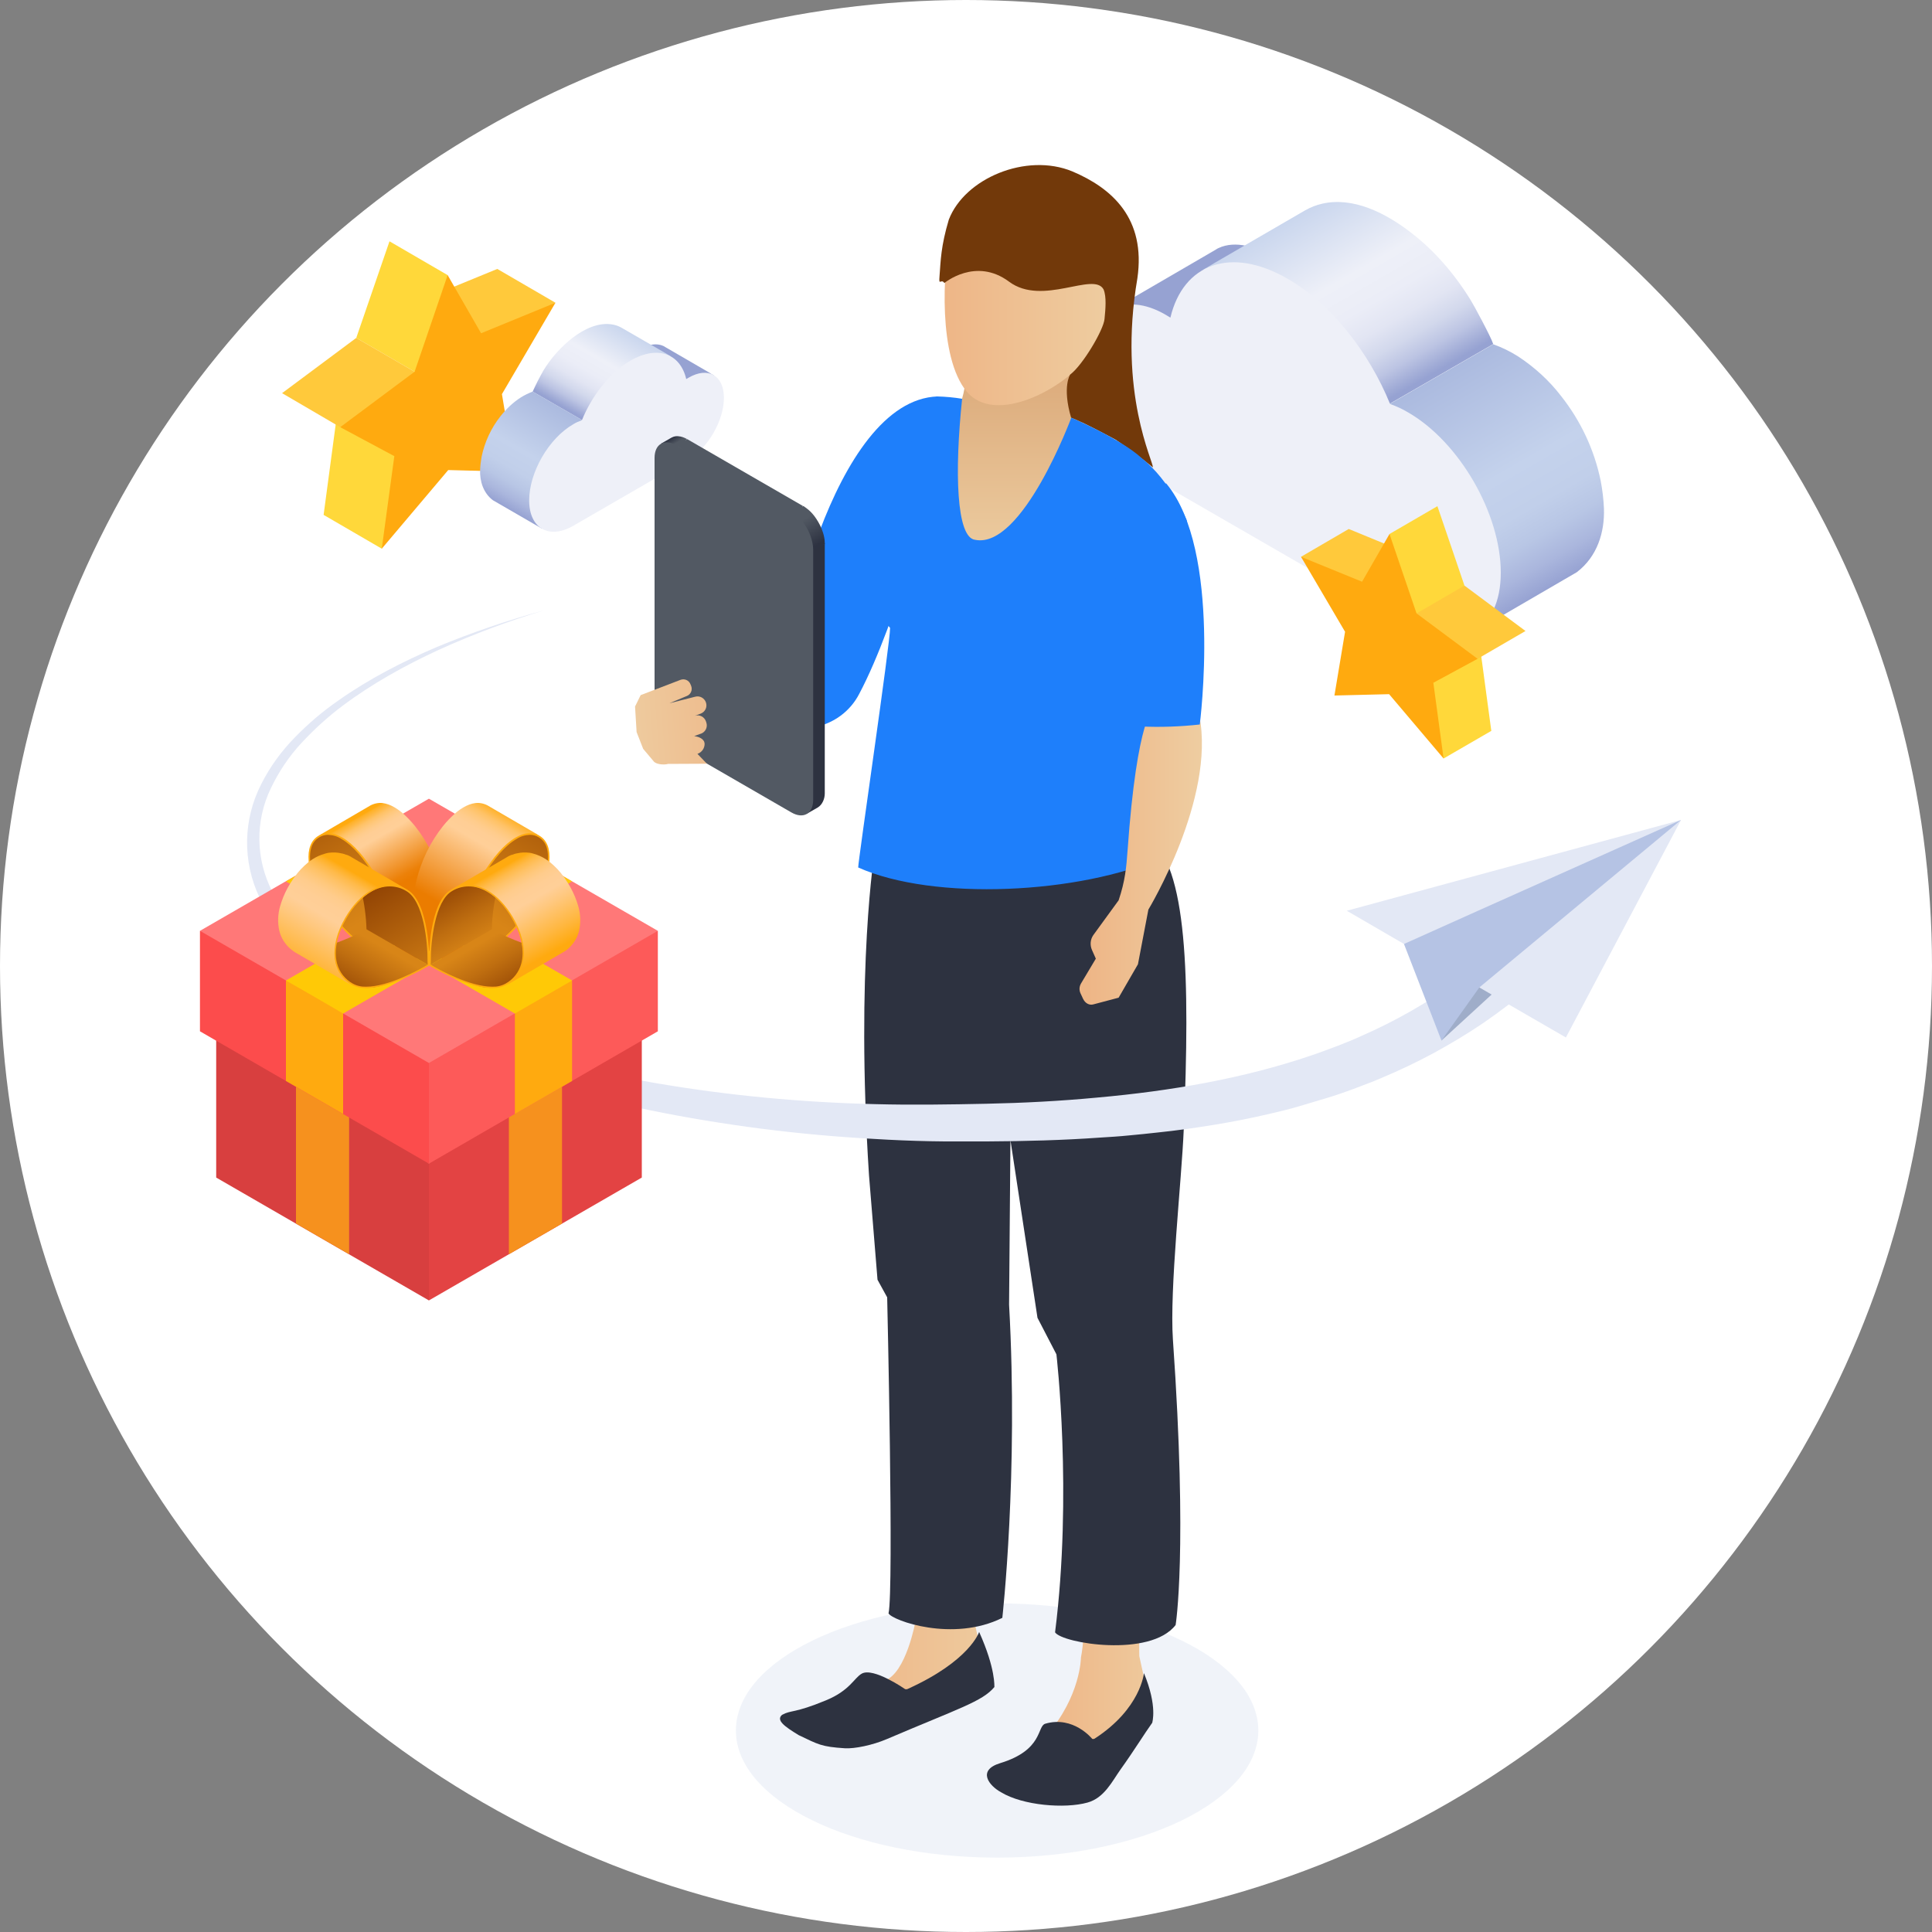
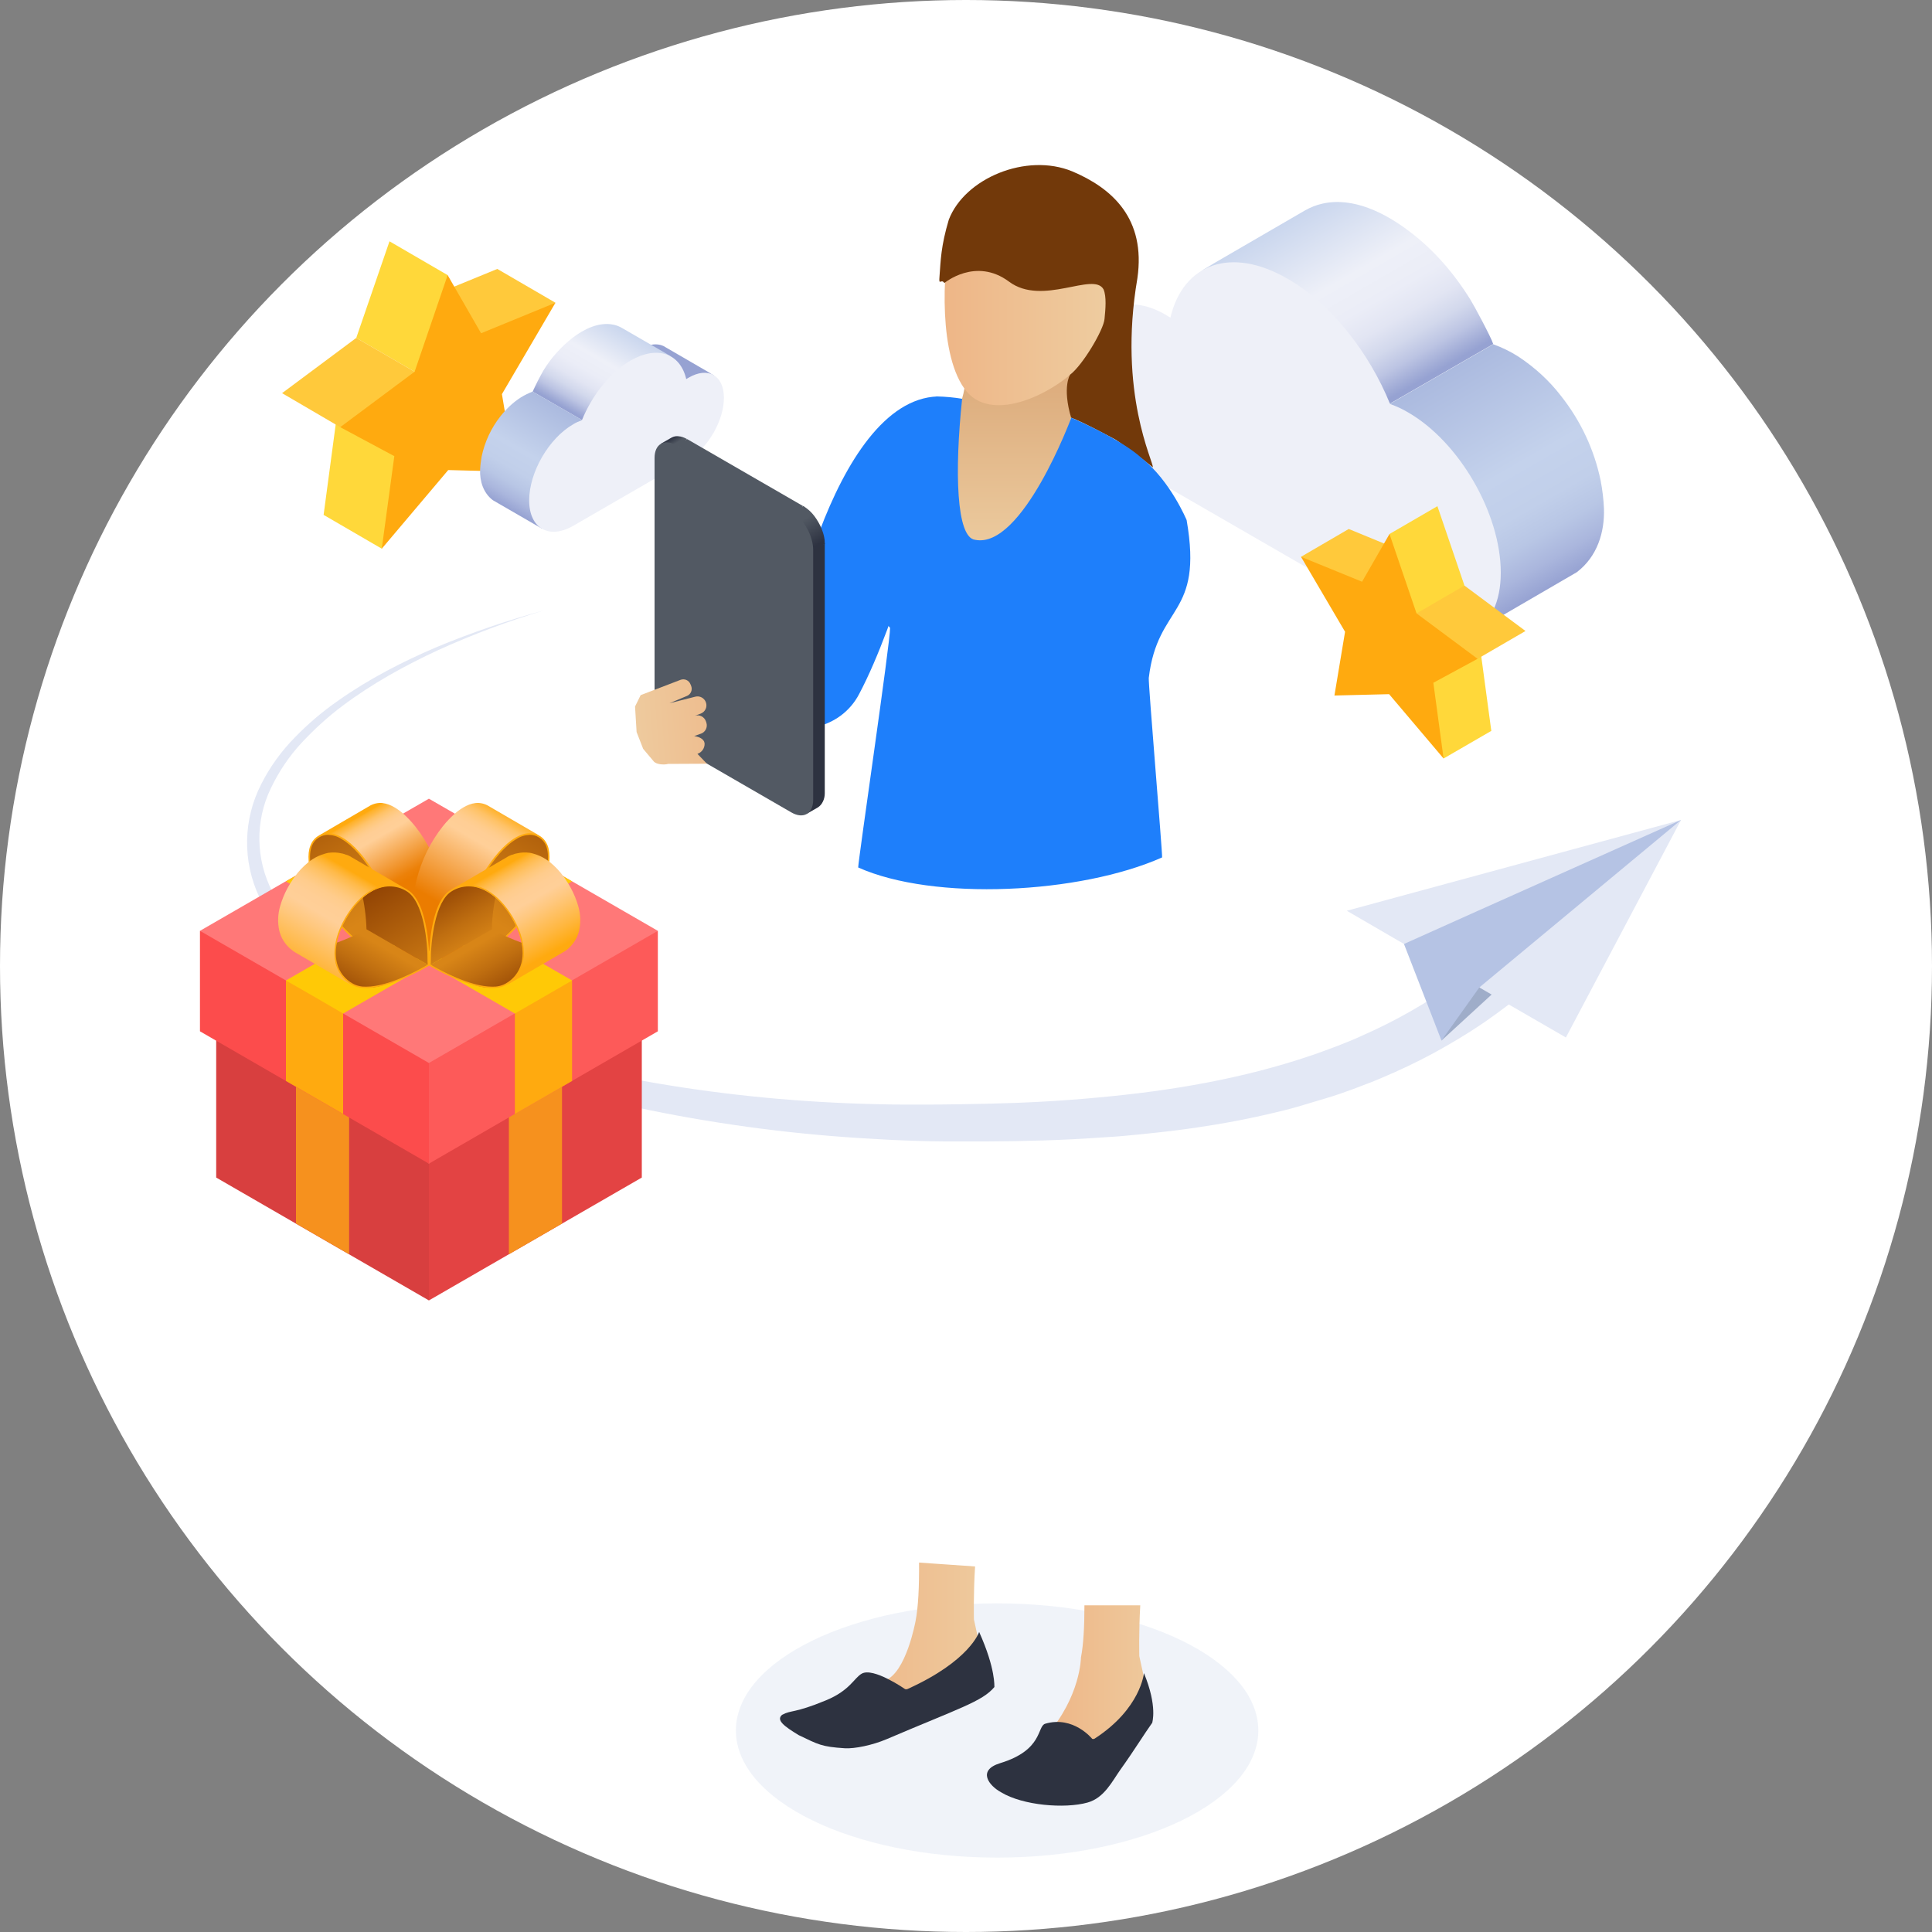
<svg xmlns="http://www.w3.org/2000/svg" id="Layer_1" x="0px" y="0px" viewBox="0 0 1000 1000" style="enable-background:new 0 0 1000 1000;" xml:space="preserve">
  <rect x="0" y="0" width="1000" height="1000" fill="#808080" stroke="none" />
  <style type="text/css">
	.st0{fill:#FFFFFF;}
	.st1{fill:#FFC93B;}
	.st2{fill:#FFD83A;}
	.st3{fill:#FFAA0F;}
	.st4{fill:#96A2D2;}
	.st5{fill:url(#SVGID_1_);}
	.st6{fill:url(#SVGID_2_);}
	.st7{fill:#EEF0F8;}
	.st8{fill:url(#SVGID_3_);}
	.st9{fill:url(#SVGID_4_);}
	.st10{opacity:0.5;fill:#E3E8F5;enable-background:new    ;}
	.st11{fill:#1E7FFB;}
	.st12{fill:url(#SVGID_5_);}
	.st13{fill:url(#SVGID_6_);}
	.st14{fill:#2D3240;}
	.st15{fill:url(#SVGID_7_);}
	.st16{fill:url(#SVGID_8_);}
	.st17{fill:#525963;}
	.st18{fill:url(#SVGID_9_);}
	.st19{fill:url(#SVGID_10_);}
	.st20{fill:url(#SVGID_11_);}
	.st21{fill:url(#SVGID_12_);}
	.st22{fill:#72390A;}
	.st23{fill:url(#SVGID_13_);}
	.st24{fill:#E3E8F5;}
	.st25{fill:#9FADC9;}
	.st26{fill:#B5C3E4;}
	.st27{fill:#D83F3F;}
	.st28{fill:#E34343;}
	.st29{fill:#F6911E;}
	.st30{fill:#FF7878;}
	.st31{fill:#FC4C4C;}
	.st32{fill:#FD5A59;}
	.st33{fill:#FFC906;}
	.st34{fill:url(#SVGID_14_);}
	.st35{fill:url(#SVGID_15_);}
	.st36{fill:url(#SVGID_16_);}
	.st37{fill:url(#SVGID_17_);}
	.st38{fill:url(#SVGID_18_);}
	.st39{fill:url(#SVGID_19_);}
	.st40{fill:url(#SVGID_20_);}
	.st41{fill:url(#SVGID_21_);}
	.st42{fill:url(#SVGID_22_);}
	.st43{fill:url(#SVGID_23_);}
</style>
  <title>website icons (1)</title>
  <circle class="st0" cx="500" cy="500" r="500" />
  <polygon class="st1" points="287.5,156.7 257.4,139.2 218.9,155 248.4,190.4 " />
  <polygon class="st2" points="229.2,221.1 173.9,218.6 167.5,266.5 197.6,284 " />
  <polygon class="st2" points="231.7,142.4 201.6,124.9 184.4,174.9 214.6,192.4 236,185.4 " />
  <polygon class="st3" points="231.7,142.4 214.6,192.4 176.1,192.8 176.1,221.1 204.1,236.1 197.6,284 232,243.3 266.5,244.2   259.8,204 287.5,156.7 249,172.5 " />
  <polygon class="st1" points="214.6,192.4 184.4,174.9 146,203.5 176.1,221.1 " />
  <path class="st4" d="M330.2,181.2c3.6-2.3,8.9-4.1,13.2-2.1c0.2,0.1,0.5,0.2,0.7,0.4l22.4,13c1,0.6,2.3,1.5,3.3,2  c-5-0.9-10.1,0.2-14.4,2.9C355.4,197.4,330.1,181.3,330.2,181.2z" />
  <linearGradient id="SVGID_1_" gradientUnits="userSpaceOnUse" x1="4560.802" y1="833.653" x2="4587.672" y2="787.113" gradientTransform="matrix(-1 0 0 -1 4886.65 1002)">
    <stop offset="0" style="stop-color:#C4D2EC" />
    <stop offset="0.42" style="stop-color:#EEF0F8" />
    <stop offset="0.58" style="stop-color:#EBEDF7" />
    <stop offset="0.7" style="stop-color:#E2E5F3" />
    <stop offset="0.8" style="stop-color:#D2D8EC" />
    <stop offset="0.89" style="stop-color:#BCC4E3" />
    <stop offset="0.97" style="stop-color:#A0ABD6" />
    <stop offset="1" style="stop-color:#96A2D2" />
  </linearGradient>
  <path class="st5" d="M301.9,217.8l-26.2-15.1c1.7-3.7,3.5-7.3,5.5-10.8c3.9-6.5,9.1-12.3,15.1-17c5.9-4.5,13.7-8.5,21.4-6.8  c1.5,0.3,2.9,0.9,4.3,1.7l22.5,13c1,0.6,2,1.2,2.9,1.8C343.6,182.5,309.7,208.5,301.9,217.8z" />
  <linearGradient id="SVGID_2_" gradientUnits="userSpaceOnUse" x1="4597.479" y1="791.514" x2="4626.986" y2="740.397" gradientTransform="matrix(-1 0 0 -1 4886.65 1002)">
    <stop offset="0" style="stop-color:#ABBADF" />
    <stop offset="0.49" style="stop-color:#C4D2EC" />
    <stop offset="0.67" style="stop-color:#C1CFEA" />
    <stop offset="0.79" style="stop-color:#B8C6E5" />
    <stop offset="0.9" style="stop-color:#AAB6DD" />
    <stop offset="1" style="stop-color:#96A2D2" />
  </linearGradient>
  <path class="st6" d="M248.5,243.2c0.1-2.3,0.4-4.6,0.8-6.9c1.6-7.6,4.9-14.7,9.7-20.8c3-3.8,6.5-7.2,10.6-9.8c1.9-1.2,4-2.2,6.1-3  l0,0l26.2,15.1c-0.6-0.4-17.7,45.6-21.4,55.8l-25.4-14.7C250.1,255.1,248.3,249,248.5,243.2z" />
  <path class="st7" d="M326.4,186.6c-10.7,6.2-20,18.1-25.2,30.9c-1.6,0.6-3.1,1.2-4.5,2.1c-12.7,7.3-22.8,24.9-22.8,39.4  c0,14.5,10.3,20.4,22.9,13.1l59.7-34.5c10.1-5.8,18.2-20.1,18.2-31.7s-8.2-16.3-18.3-10.4c-0.4,0.2-0.8,0.5-1.2,0.7  C352.1,183,340.4,178.6,326.4,186.6z" />
-   <path class="st4" d="M658.4,132.9c-7.6-4.9-18.8-8.7-27.7-4.5c-0.5,0.2-1,0.5-1.4,0.8l-47.1,27.4c-2.1,1.2-4.8,3.1-6.9,4.2  c10.5-1.8,21.3,0.4,30.2,6.2C605.5,166.9,658.7,133,658.4,132.9z" />
  <linearGradient id="SVGID_3_" gradientUnits="userSpaceOnUse" x1="294.702" y1="896.161" x2="351.172" y2="798.341" gradientTransform="matrix(1 0 0 -1 372.83 1002)">
    <stop offset="0" style="stop-color:#C4D2EC" />
    <stop offset="0.42" style="stop-color:#EEF0F8" />
    <stop offset="0.58" style="stop-color:#EBEDF7" />
    <stop offset="0.7" style="stop-color:#E2E5F3" />
    <stop offset="0.8" style="stop-color:#D2D8EC" />
    <stop offset="0.89" style="stop-color:#BCC4E3" />
    <stop offset="0.97" style="stop-color:#A0ABD6" />
    <stop offset="1" style="stop-color:#96A2D2" />
  </linearGradient>
  <path class="st8" d="M717.9,209.8c0,0,55-31.7,55-31.7c-1.2-3.8-10.3-20.6-11.7-22.8c-8.4-13.6-19-26-31.8-35.6  c-12.4-9.4-28.9-17.9-44.9-14.3c-3.2,0.7-6.2,1.9-9,3.5l-47.2,27.4c-2,1.2-4.1,2.5-6.2,3.7C630.3,135.5,701.5,190.3,717.9,209.8z" />
  <linearGradient id="SVGID_4_" gradientUnits="userSpaceOnUse" x1="371.798" y1="807.619" x2="433.818" y2="700.188" gradientTransform="matrix(1 0 0 -1 372.83 1002)">
    <stop offset="0" style="stop-color:#ABBADF" />
    <stop offset="0.49" style="stop-color:#C4D2EC" />
    <stop offset="0.67" style="stop-color:#C1CFEA" />
    <stop offset="0.79" style="stop-color:#B8C6E5" />
    <stop offset="0.9" style="stop-color:#AAB6DD" />
    <stop offset="1" style="stop-color:#96A2D2" />
  </linearGradient>
  <path class="st9" d="M830.2,263.2c-0.2-4.8-0.8-9.7-1.7-14.4c-3.3-16-10.3-30.9-20.4-43.7c-6.2-8.1-13.8-15-22.3-20.6  c-4.1-2.6-8.4-4.7-12.9-6.3l0,0l-55,31.7c1.3-0.8,37.1,95.9,44.9,117.3l53.3-31C826.8,288.1,830.6,275.4,830.2,263.2z" />
  <path class="st7" d="M666.5,144.3c22.5,13,42.1,38,53,64.8c3.3,1.2,6.4,2.6,9.4,4.4c26.5,15.3,47.9,52.4,47.9,82.9  s-21.7,42.8-48.2,27.5l-125.6-72.5c-21.2-12.2-38.3-42.3-38.2-66.6s17.3-34.2,38.5-21.9c0.8,0.5,1.7,1,2.5,1.5  C612.4,136.5,637.1,127.3,666.5,144.3z" />
  <polygon class="st1" points="673.4,288.2 698.1,273.8 729.7,286.8 705.4,318.6 " />
  <polygon class="st2" points="726.7,343.1 766.6,339 771.9,378.3 747.2,392.6 " />
  <polygon class="st2" points="719.2,276.4 744,262 758,303.1 719.1,343.1 " />
  <polygon class="st3" points="719.2,276.4 733.2,317.5 761.4,322 764.8,341 741.9,353.4 747.2,392.6 719,359.3 690.7,360 696.2,327   673.4,288.2 705,301.1 " />
  <polygon class="st1" points="733.2,317.5 758,303.1 789.6,326.6 764.8,341 " />
  <ellipse class="st10" cx="516.1" cy="895.7" rx="135.2" ry="65.8" />
  <path class="st11" d="M482.7,250.3c0,0-18,71.2-38,108.9c-4.7,9.1-13.4,15.4-23.4,17.2c-1.7,0.3-3.5,0.4-5.2,0.4  c-2.8-0.1-9.6-7.1-10.5-15.8c-2.5-23.2,25.4-154,79.7-155.8L482.7,250.3z" />
  <linearGradient id="SVGID_5_" gradientUnits="userSpaceOnUse" x1="440.37" y1="150.46" x2="525.96" y2="150.46" gradientTransform="matrix(1 0 0 -1 0 1002)">
    <stop offset="0" style="stop-color:#EEB687" />
    <stop offset="1" style="stop-color:#EECFA3" />
  </linearGradient>
  <path class="st12" d="M504.7,810.8c-4.5-0.3-23.9-1.7-29-2c0.1,12.4-0.4,23-1.8,30.2c0,0-4.9,27.3-16.1,30.9l-33,13.3v4.9l43.5,6.3  l42.1-27.4l-6.3-28.8C504.1,838.2,503.8,824.6,504.7,810.8z" />
  <linearGradient id="SVGID_6_" gradientUnits="userSpaceOnUse" x1="541.87" y1="123.92" x2="612.9" y2="123.92" gradientTransform="matrix(1 0 0 -1 0 1002)">
    <stop offset="0" style="stop-color:#EEB687" />
    <stop offset="1" style="stop-color:#EECFA3" />
  </linearGradient>
  <path class="st13" d="M590.2,830.9h-28.9c0,11-0.5,20.4-1.8,27c0,0-0.1,20.2-18,40.6L525,917.5v4.9l37.9,2.9L596,886l-6.3-28.8  C589.7,857.2,589.4,844.3,590.2,830.9z" />
-   <path class="st14" d="M459.2,671.5c0,0,3.5,151.5,0.7,163.6c2.1,3.7,33.3,15,58.9,2.3c0,0,8.4-74.3,3.5-162.1l0.7-85.2l14,92  l9.8,18.9c0,0,8.4,72.1-0.7,143.9c3.7,5.7,49.3,13.2,62.4-3.8c0,0,6.3-38-1.4-147.7c-1.8-26,4.5-82.4,5.6-108.7  c3.3-80,1.8-136.2-18.2-151.2l-141.7,6.8c0,0-10,60.5-3,168.1l4.4,54L459.2,671.5z" />
  <linearGradient id="SVGID_7_" gradientUnits="userSpaceOnUse" x1="519.652" y1="829.514" x2="572.642" y2="760.324" gradientTransform="matrix(1 0 0 -1 0 1002)">
    <stop offset="0" style="stop-color:#D9A575" />
    <stop offset="1" style="stop-color:#EECFA3" />
  </linearGradient>
-   <path class="st15" d="M560.4,218.3c4.4-3.5,6.7-8.9,5.2-14.3c-1.7-6-3.9-16-5.3-41.6c-0.5-8.2-9.5-3.8-15.7-2.4  c-14.2,3.3-36.8,14.2-36.8,14.2l0.7,14.2c-0.9,14.2-3.5,13.3-7.3,18.8c-2.4,3.5,3.4,12.2,8.2,15.3c8.9,5.6,18.9,6.4,28.8,4.7  C545.5,226.1,555.7,222,560.4,218.3z" />
  <path class="st14" d="M592.1,866c0,0-1.6,18.4-25.5,33.9c-0.4,0.2-0.9,0.3-1.3,0.1c0,0-9.7-12.1-24.3-7.8c-4.3,1.3-1,13.6-23.3,20.4  c-12.1,3.7-5.8,11.7,0.5,15.1c11.2,6.8,32.9,8.6,44.7,5.3c8.7-2.4,12.8-11.1,17-17c7.3-10.2,12.6-18.9,16.5-24.3  C596.3,891.7,599.3,883.4,592.1,866z" />
  <path class="st14" d="M506.8,844.7c0,0-4.7,14.9-37,29.5c-0.4,0.2-0.9,0.2-1.3,0.1c0,0-16.5-11.5-22.5-8c-3.9,2.2-6.1,8.7-18.5,13.8  c-16.4,6.8-18,4.9-22.7,7.5c-3.3,2.8,1.4,6.1,8.6,10.5c10.3,4.9,11.7,6,23.9,6.8c5.1,0.3,14.3-1.6,21.6-4.7  c37.2-15.9,49.6-19.5,55.8-27C514.6,873.1,515.5,864,506.8,844.7z" />
  <linearGradient id="SVGID_8_" gradientUnits="userSpaceOnUse" x1="347.633" y1="775.486" x2="349.956" y2="771.465" gradientTransform="matrix(1 0 0 -1 0 1002)">
    <stop offset="0" style="stop-color:#2D3241" />
    <stop offset="0.78" style="stop-color:#525963" />
  </linearGradient>
  <path class="st16" d="M355.3,227.1c-1.3-0.7-2.7-1.2-4.2-1.3c-0.9-0.1-1.7,0-2.6,0.3c-0.3,0.1-0.6,0.3-0.9,0.4l-5.6,3.2  c0.5-0.3,7.7,2.2,8.5,2.6l5.1-5.1L355.3,227.1z" />
  <path class="st14" d="M413.8,287.7c0,0,4.5,133.1,3.8,133.5l5.6-3.2c2.5-1.5,3.7-4.6,3.7-7.3V281.4L413.8,287.7z" />
  <polygon class="st17" points="355.7,227.3 350.1,230.6 408.6,270.2 415.6,261.9 " />
  <linearGradient id="SVGID_9_" gradientUnits="userSpaceOnUse" x1="414.674" y1="737.277" x2="424.254" y2="720.677" gradientTransform="matrix(1 0 0 -1 0 1002)">
    <stop offset="0.22" style="stop-color:#525963" />
    <stop offset="1" style="stop-color:#2D3241" />
  </linearGradient>
  <path class="st18" d="M426.9,280.9c0-0.9-0.1-1.9-0.3-2.8c-0.3-1.6-0.8-3.1-1.4-4.6c-1-2.3-2.2-4.4-3.7-6.4c-1-1.3-2.2-2.6-3.5-3.6  c-0.7-0.6-1.5-1.1-2.2-1.6l-5.6,3.3c0.8,0.4,10.6,18.9,10.6,19.8l6.2-3.5C426.9,281.2,426.9,281.1,426.9,280.9z" />
  <path class="st17" d="M410,265.1l-59.9-34.6c-6.2-3.6-11.3-0.7-11.3,6.5v129.3c0,7.2,4.7,16,10.9,19.6l59.9,34.6  c6.2,3.6,11.3,0.7,11.3-6.5V284.7C420.9,277.5,416.2,268.8,410,265.1z" />
  <linearGradient id="SVGID_10_" gradientUnits="userSpaceOnUse" x1="387.39" y1="630.673" x2="315.63" y2="625.153" gradientTransform="matrix(1 0 0 -1 0 1002)">
    <stop offset="0" style="stop-color:#EEB687" />
    <stop offset="1" style="stop-color:#EECFA3" />
  </linearGradient>
  <path class="st19" d="M331.6,359.8l20.6-7.9c2.1-0.8,4.4,0.2,5.2,2.3c0,0.1,0,0.1,0.1,0.2l0.3,0.8c0.7,2-0.3,4.2-2.2,5l-9.1,3.8  l13.4-3.4c2.3-0.6,4.7,0.7,5.5,3l0,0c0.8,2.4-0.4,4.9-2.8,5.8l-3,1.1c2.4-0.8,5,0.5,5.8,2.9l0.2,0.6c0.8,2.4-0.5,5-2.9,5.8  c0,0-0.1,0-0.1,0l-3.3,1.2c0,0,3.5,0.3,4.9,2.4c0.3,0.4,0.4,0.9,0.5,1.4c0.1,2.4-1.4,4.6-3.7,5.4l4.9,5.1l-20.1,0.1  c-2.1,0.6-6.4,0.3-7.6-1.5l-5.3-6.3l-3.4-8.7l-0.8-13.2L331.6,359.8z" />
  <linearGradient id="SVGID_11_" gradientUnits="userSpaceOnUse" x1="520.453" y1="706.372" x2="520.453" y2="825.742" gradientTransform="matrix(1 0 0 -1 0 1002)">
    <stop offset="0" style="stop-color:#EECFA3" />
    <stop offset="1" style="stop-color:#D9A575" />
  </linearGradient>
  <path class="st20" d="M500.3,182.2l46.7-3c0,0,8.2-6.7,8.3,0c-2.8,15.9-0.9,37-0.9,37c-1.3,9.1-27.8,75.3-46.5,79.4  c-2.4,0.5-12.1-26-14-26.8c-13-5.5-8.9-40.2-1-51.4C502.1,204.6,500.3,182.2,500.3,182.2z" />
  <linearGradient id="SVGID_12_" gradientUnits="userSpaceOnUse" x1="488.903" y1="847.949" x2="583.884" y2="847.949" gradientTransform="matrix(1 0 0 -1 0 1002)">
    <stop offset="0" style="stop-color:#EEB687" />
    <stop offset="1" style="stop-color:#EECFA3" />
  </linearGradient>
  <path class="st21" d="M541.8,101.2c29.2,7.6,45.1,27.3,41.7,41.2c-0.9,3.1-3.8,18.1-3.9,21.3c-0.6,8.8-10.8,12.6-16.3,20.5  c-12.3,17.1-48.3,36.2-63,18.4s-12.3-62.2-8.4-81.4S512.6,93.6,541.8,101.2z" />
  <path class="st22" d="M491.1,113.7c8.2-21.4,40.1-34.8,63.9-25c20.6,8.7,38.2,24.4,33.7,55.4c-10.2,59.5,8.6,95.3,8,97.8  c-10-8.2-19.4-14.4-19.4-14.4s-17.4-9.4-22.9-11.3c-4.7-16.1-0.5-22.3-0.5-22.3c6.5-4.9,17.3-23.1,17.8-28.8  c0.5-5.1,1.1-11.5-0.5-15.3c-5.1-9.4-31.6,8.9-48.9-4s-33.5,0.7-33.5,0.7c-1.7-2.6-3,2-2.5-3.6C486.9,134.9,487,127.4,491.1,113.7z" />
  <path class="st11" d="M485.1,205.2c4.3,0.1,8.6,0.5,12.9,1.2c-4,37.7-3,71.9,6.7,73c24.5,5,49.8-63.2,49.8-63.2s25.6,10.9,36.4,20.9  c14.9,11.8,23.3,32.1,23.3,32.1c8.7,50.2-15,43.1-19.6,81.7c-0.3,2.9,7.1,90.2,6.9,92.9c-42.5,18.9-118.3,22.7-157.3,5.2  c0-3.8,16.7-117.2,16.5-124c-19.3-21.9-8.6-54.9-2.7-65.6C465.2,246.5,480.6,205.2,485.1,205.2z" />
  <linearGradient id="SVGID_13_" gradientUnits="userSpaceOnUse" x1="563.71" y1="560.076" x2="626.63" y2="560.076" gradientTransform="matrix(1 0 0 -1 0 1002)">
    <stop offset="0" style="stop-color:#EEB687" />
    <stop offset="1" style="stop-color:#EECFA3" />
  </linearGradient>
-   <path class="st23" d="M597.4,366.3c0,0-8.8,3.4-13.8,74.3c-0.6,8.2-1.2,15.3-4.6,25.4l-13.1,18c-1.6,2.3-1.8,5.2-0.7,7.7l2,4.5  l-7.7,12.9c-0.9,1.6-1,3.4-0.2,5.1l1.3,2.8c1.1,2.3,3.2,3.4,5.2,2.9l13.2-3.5l10-17.3l5.4-28.3c0,0,34.8-57.5,26.4-100.2  C620.8,370.6,611.2,359.1,597.4,366.3z" />
-   <path class="st11" d="M576.7,259.6c0,0-2.5,82.7,13.7,116.4c10.2,0.5,20.5,0.1,30.6-1c0,0,11.7-90.1-17.4-124.8L576.7,259.6z" />
  <path class="st24" d="M792.1,511c-7.8,6.5-15.8,12.6-24.2,18.4c-8.4,5.7-17.1,10.9-25.9,15.7c-8.9,4.8-18,9.1-27.3,13  c-2.3,0.9-4.6,2-7,2.8l-7,2.7c-4.7,1.7-9.4,3.4-14.2,4.8s-9.6,2.9-14.4,4.3s-9.6,2.6-14.5,3.7c-9.7,2.3-19.4,4.2-29.2,5.8  c-9.8,1.6-19.6,3-29.4,4c-4.9,0.6-9.8,1-14.7,1.5s-9.8,0.8-14.7,1.1c-19.6,1.4-39.2,1.9-58.7,2c-4.9,0-9.8,0-14.6,0l-7.3,0l-7.3-0.1  c-9.8-0.2-19.6-0.6-29.3-1.2c-39.1-2.1-78-7.1-116.3-14.9c-19.2-4-38.2-8.8-56.9-14.5c-18.8-5.7-37.1-12.7-55-20.8  c-17.8-8.2-35.2-17.8-51-29.8c-8-6-15.4-12.7-22.1-20c-6.8-7.4-12.5-15.9-16.8-25c-8.9-18.7-8.5-40.4,1-58.8  c4.5-8.9,10.4-17,17.4-24.1c6.8-7,14.3-13.4,22.4-19c16-11.3,33.4-20.2,51.2-27.8c17.9-7.4,36.3-13.7,55-18.8  c-18.5,5.6-36.7,12.4-54.3,20.4c-17.5,8.1-34.5,17.5-49.8,29c-7.6,5.7-14.7,12.2-21.2,19.2c-6.4,6.9-11.7,14.8-15.8,23.4  c-8.2,16.9-7.9,36.7,0.7,53.4c4.2,8.3,9.7,15.9,16.2,22.6c6.6,6.8,13.7,12.9,21.4,18.3c15.4,11,32.4,19.7,50,27.2  c17.6,7.4,35.7,13.5,54.2,18.5c18.5,5.1,37.2,9.2,56,12.5c37.8,6.5,76,10.1,114.3,11c19.1,0.5,38.3,0.2,57.5-0.2s38.4-1.4,57.4-3.2  c38-3.4,75.6-9.8,111.1-21.9c4.5-1.5,8.8-3.2,13.2-4.8l6.5-2.6c2.2-0.9,4.3-1.8,6.4-2.8c8.5-3.7,16.8-7.9,24.9-12.5  c8-4.6,15.9-9.5,23.4-14.9s14.7-11.1,21.7-17.2L792.1,511z" />
  <polygon class="st24" points="726.7,488.6 697.1,471.4 870.1,424.4 775.1,491.3 " />
  <g>
    <polygon class="st25" points="759.4,500 772.8,514.1 746.1,538.6  " />
    <polygon class="st26" points="726.7,488.6 746.1,538.6 765.7,511.1 806.3,500 870.1,424.4 764.8,471.5  " />
  </g>
  <polygon class="st24" points="765.7,511.1 810.5,537 870.1,424.4 " />
  <polygon class="st27" points="111.9,482.2 111.9,609.5 222,673.1 222,545.9 " />
  <polygon class="st28" points="222,545.9 222,673.1 332.2,609.5 332.2,482.2 " />
  <polygon class="st29" points="153.2,633.3 180.7,649.2 180.7,522 153.2,506.1 " />
  <polygon class="st29" points="263.4,649.2 290.9,633.3 290.9,506.1 263.4,522 " />
  <polygon class="st30" points="222,413.4 103.5,481.8 222,602.3 340.5,481.8 " />
  <polygon class="st31" points="103.5,481.8 103.5,533.8 222,602.3 222,550.2 " />
  <polygon class="st32" points="222,550.2 222,602.3 340.5,533.8 340.5,481.8 " />
  <polygon class="st3" points="148,559.5 177.6,576.6 177.6,524.6 172,511.5 148,507.5 " />
  <polygon class="st3" points="266.5,576.6 296.1,559.5 296.1,507.5 268.2,513.6 266.5,524.6 " />
  <polygon class="st33" points="148,507.5 163,516.1 177.6,524.6 296.1,456.2 266.5,439.1 " />
  <polygon class="st33" points="296.1,507.5 266.5,524.6 148,456.2 177.6,439.1 " />
  <g>
    <linearGradient id="SVGID_14_" gradientUnits="userSpaceOnUse" x1="140.977" y1="615.204" x2="191.768" y2="527.244" gradientTransform="matrix(1 0 0 -1 0 1002)">
      <stop offset="0" style="stop-color:#843700" />
      <stop offset="0.66" style="stop-color:#BF6E10" />
      <stop offset="1" style="stop-color:#D88517" />
    </linearGradient>
    <path class="st34" d="M204.7,501.3l14.1-14L179,427.7l-13.1,4.8c0,0-6.4,2.4-5.7,12.1c0.4,3.6,1.1,7.2,2.2,10.7   c2.8,9.2,8.6,18.1,15.4,25C192.4,495.5,204.7,501.3,204.7,501.3z" />
    <linearGradient id="SVGID_15_" gradientUnits="userSpaceOnUse" x1="206.529" y1="543.929" x2="185.979" y2="579.529" gradientTransform="matrix(1 0 0 -1 0 1002)">
      <stop offset="0" style="stop-color:#EB7C00" />
      <stop offset="8.000000e-02" style="stop-color:#EC8109" />
      <stop offset="0.65" style="stop-color:#FFCF98" />
      <stop offset="0.74" style="stop-color:#FFCE95" />
      <stop offset="0.79" style="stop-color:#FFCC8C" />
      <stop offset="0.84" style="stop-color:#FFC87C" />
      <stop offset="0.89" style="stop-color:#FFC266" />
      <stop offset="0.93" style="stop-color:#FFBA4A" />
      <stop offset="0.98" style="stop-color:#FFB128" />
      <stop offset="1" style="stop-color:#FFAA0F" />
    </linearGradient>
    <path class="st35" d="M232,483.7c0-9.5-1.2-19-3.5-28.2c-2.5-10.1-7.1-19.6-13.6-27.8c-2-2.5-4.2-4.8-6.6-6.9   c-3.2-2.7-7.6-5.4-12-5.2c-1.5,0.1-3,0.5-4.4,1.2L165,432.5c0,0,7.5-3.3,15.7,3.9c1.1,0.9,7.9,7.9,9.6,10.6c5.6,8.5,6,9.6,9.5,18.9   c4,10.9,5.4,36.1,5.4,36.1l26.9-15.7C232,485.4,232,484.6,232,483.7z" />
    <path class="st3" d="M194.7,453.4c-5.6-9.7-11.8-16.6-17.5-19.9c-4.5-2.6-8.7-3-12.2-1c-8.1,4.6-6.9,18.8,3.1,36   c10.1,17.5,31.9,30.5,35.1,32.3l0.4,0.2l1.6,0.9v-1.8C205.1,499.1,205.4,471.9,194.7,453.4z M204.3,500.2v0.4l-0.7-0.4   c-2.5-1.4-24.7-14.6-34.8-32c-6.8-11.7-9.6-22.3-7.8-29c0.6-2.5,2.1-4.6,4.4-5.9c1.3-0.8,2.9-1.2,4.4-1.2c2.5,0.1,4.9,0.8,7,2.2   c5.7,3.3,11.8,10.2,17.2,19.6C204.6,472.2,204.3,499.1,204.3,500.2L204.3,500.2z" />
  </g>
  <g>
    <linearGradient id="SVGID_16_" gradientUnits="userSpaceOnUse" x1="-4845.858" y1="614.667" x2="-4795.068" y2="526.707" gradientTransform="matrix(-1 0 0 -1 -4543.06 1002)">
      <stop offset="0" style="stop-color:#843700" />
      <stop offset="0.66" style="stop-color:#BF6E10" />
      <stop offset="1" style="stop-color:#D88517" />
    </linearGradient>
    <path class="st36" d="M239.4,501.3l-14.1-14l39.8-59.6l13.1,4.8c0,0,6.4,2.4,5.7,12.1c-0.4,3.6-1.1,7.2-2.2,10.7   c-2.8,9.2-8.6,18.1-15.4,25C251.6,495.5,239.4,501.3,239.4,501.3z" />
    <linearGradient id="SVGID_17_" gradientUnits="userSpaceOnUse" x1="231.047" y1="532.662" x2="259.857" y2="582.572" gradientTransform="matrix(1 0 0 -1 0 1002)">
      <stop offset="0" style="stop-color:#EB7C00" />
      <stop offset="0.65" style="stop-color:#FFCF98" />
      <stop offset="0.74" style="stop-color:#FFCE95" />
      <stop offset="0.79" style="stop-color:#FFCC8C" />
      <stop offset="0.84" style="stop-color:#FFC87C" />
      <stop offset="0.89" style="stop-color:#FFC266" />
      <stop offset="0.93" style="stop-color:#FFBA4A" />
      <stop offset="0.98" style="stop-color:#FFB128" />
      <stop offset="1" style="stop-color:#FFAA0F" />
    </linearGradient>
    <path class="st37" d="M212.1,483.7c0-9.5,1.2-19,3.5-28.2c2.5-10.1,7.1-19.6,13.6-27.8c2-2.5,4.2-4.8,6.6-6.9   c3.2-2.7,7.6-5.4,12-5.2c1.5,0.1,3,0.5,4.4,1.2l27,15.7c0,0-7.5-3.3-15.7,3.9c-1.1,0.9-7.9,7.9-9.6,10.6c-5.6,8.5-6,9.6-9.5,18.9   c-4,10.9-5.3,36.1-5.3,36.1l-26.9-15.7C212,485.4,212,484.6,212.1,483.7z" />
    <path class="st3" d="M249.4,453.4c5.6-9.7,11.8-16.6,17.5-19.9c4.5-2.6,8.7-3,12.2-1c8.1,4.6,6.9,18.8-3.1,36   c-10.1,17.5-31.9,30.5-35.1,32.3l-0.4,0.2L239,502v-1.8C239,499.1,238.7,471.9,249.4,453.4z M239.8,500.2v0.4l0.7-0.4   c2.5-1.4,24.7-14.6,34.8-32c6.8-11.7,9.6-22.3,7.8-29c-0.6-2.5-2.1-4.6-4.4-5.9c-1.3-0.8-2.9-1.2-4.4-1.2c-2.5,0.1-4.9,0.8-7,2.2   c-5.7,3.3-11.8,10.2-17.2,19.6C239.5,472.2,239.8,499.1,239.8,500.2L239.8,500.2z" />
  </g>
  <g>
    <linearGradient id="SVGID_18_" gradientUnits="userSpaceOnUse" x1="177.873" y1="479.328" x2="197.043" y2="512.528" gradientTransform="matrix(1 0 0 -1 0 1002)">
      <stop offset="0" style="stop-color:#843700" />
      <stop offset="0.66" style="stop-color:#BF6E10" />
      <stop offset="1" style="stop-color:#D88517" />
    </linearGradient>
    <path class="st38" d="M221.7,499.5l-32-18.5l-1.1,0.6c-3.5,1.9-7.1,3.5-10.8,5c-3.6,1.5-7.3,2.6-11.1,3.3   c-3.5,0.5,13.9,18.6,13.9,18.6c2.9,1.7,7.8,4.6,19,1.1C202.7,508.6,217.6,502.8,221.7,499.5z" />
    <linearGradient id="SVGID_19_" gradientUnits="userSpaceOnUse" x1="188.057" y1="553.433" x2="227.647" y2="484.873" gradientTransform="matrix(1 0 0 -1 0 1002)">
      <stop offset="0" style="stop-color:#843700" />
      <stop offset="0.66" style="stop-color:#BF6E10" />
      <stop offset="1" style="stop-color:#D88517" />
    </linearGradient>
    <path class="st39" d="M211.4,461.2l-4.4-2.1c0,0-21.4-3.7-19.9,2.2c1.5,6.5,2.4,13.1,2.6,19.7l32,18.5   C221.8,493.3,222.5,471.8,211.4,461.2z" />
    <linearGradient id="SVGID_20_" gradientUnits="userSpaceOnUse" x1="153.721" y1="496.618" x2="184.351" y2="549.678" gradientTransform="matrix(1 0 0 -1 0 1002)">
      <stop offset="0" style="stop-color:#FFAA0F" />
      <stop offset="0.18" style="stop-color:#FFB740" />
      <stop offset="0.44" style="stop-color:#FFC87F" />
      <stop offset="0.56" style="stop-color:#FFCF98" />
      <stop offset="0.66" style="stop-color:#FFCE95" />
      <stop offset="0.74" style="stop-color:#FFCC8C" />
      <stop offset="0.8" style="stop-color:#FFC87C" />
      <stop offset="0.86" style="stop-color:#FFC266" />
      <stop offset="0.92" style="stop-color:#FFBA4A" />
      <stop offset="0.97" style="stop-color:#FFB128" />
      <stop offset="1" style="stop-color:#FFAA0F" />
    </linearGradient>
    <path class="st40" d="M179,475.5c5.3-9.4,12.2-14.7,19-16.5c6-1.6,12.8,1.5,12.8,1.5l-29-16.9l-0.1-0.1c-0.7-0.4-1.4-0.7-2.1-1   h-0.1l-0.4-0.1c-0.8-0.3-1.6-0.6-2.4-0.7c-2.1-0.5-4.3-0.6-6.5-0.3h-0.1c-1.2,0.2-2.4,0.6-3.6,1c-2.3,0.8-4.4,2-6.4,3.5l-0.5,0.4   c-2.7,2.2-5.2,4.8-7.2,7.7l-0.3,0.4c-1.2,1.8-2.4,3.6-3.4,5.5c-1.5,2.8-2.7,5.7-3.6,8.8c0,0.1,0,0.2-0.1,0.3   c-1.2,4.2-1.4,8.6-0.4,12.9c0.9,3.6,2.9,6.8,5.8,9.3c0.2,0.2,0.4,0.3,0.6,0.5c0.7,0.6,1.5,1.1,2.2,1.5l29,16.9c0,0-8.5-5.7-8.8-15   C173.3,489.4,175.2,482.1,179,475.5z" />
    <path class="st3" d="M210.8,460.5c-6.1-3.5-12.7-3.2-18.9,0.4c-4.8,2.8-9.4,7.6-13.2,14.1c-8.6,15-7.2,28.7,3.6,34.8   s34.4-6.9,37.9-8.9l0.4-0.2l1.7-1v-2C222.2,496.6,222.3,467.1,210.8,460.5z M221.4,499.3l-1.7,1c-3,1.7-18.6,10.4-30.1,10.4l0,0   c-2.4,0.1-4.8-0.4-7-1.6c-4-2.2-6.9-5.9-8.1-10.3c-1.8-6.6-0.1-14.9,4.8-23.4c3.6-6.3,8.1-11.1,12.9-13.9c2.9-1.7,6.2-2.7,9.5-2.7   c3,0,6,0.8,8.6,2.4c8.9,5.1,11.1,26.2,11,36.6L221.4,499.3z" />
  </g>
  <g>
    <linearGradient id="SVGID_21_" gradientUnits="userSpaceOnUse" x1="-4809.04" y1="479.754" x2="-4789.86" y2="512.994" gradientTransform="matrix(-1 0 0 -1 -4542.93 1002)">
      <stop offset="0" style="stop-color:#843700" />
      <stop offset="0.66" style="stop-color:#BF6E10" />
      <stop offset="1" style="stop-color:#D88517" />
    </linearGradient>
    <path class="st41" d="M222.6,499.5l32-18.5l1.1,0.6c3.5,1.9,7.1,3.5,10.8,5c3.6,1.5,7.3,2.6,11.1,3.3c3.5,0.5-13.9,18.6-13.9,18.6   c-2.9,1.7-7.8,4.6-19,1.1C241.5,508.6,226.6,502.8,222.6,499.5z" />
    <linearGradient id="SVGID_22_" gradientUnits="userSpaceOnUse" x1="-4767.977" y1="547.799" x2="-4788.898" y2="511.559" gradientTransform="matrix(-1 0 0 -1 -4542.93 1002)">
      <stop offset="0" style="stop-color:#843700" />
      <stop offset="0.66" style="stop-color:#BF6E10" />
      <stop offset="1" style="stop-color:#D88517" />
    </linearGradient>
    <path class="st42" d="M232.9,461.2l4.3-2.1c0,0,21.4-3.7,19.9,2.2c-1.5,6.5-2.4,13.1-2.5,19.7l-32,18.5   C222.5,493.3,221.8,471.8,232.9,461.2z" />
    <linearGradient id="SVGID_23_" gradientUnits="userSpaceOnUse" x1="-4826.839" y1="508.206" x2="-4801.419" y2="552.236" gradientTransform="matrix(-1 0 0 -1 -4542.93 1002)">
      <stop offset="0" style="stop-color:#FFAA0F" />
      <stop offset="0.18" style="stop-color:#FFB740" />
      <stop offset="0.44" style="stop-color:#FFC87F" />
      <stop offset="0.56" style="stop-color:#FFCF98" />
      <stop offset="0.66" style="stop-color:#FFCE95" />
      <stop offset="0.74" style="stop-color:#FFCC8C" />
      <stop offset="0.8" style="stop-color:#FFC87C" />
      <stop offset="0.86" style="stop-color:#FFC266" />
      <stop offset="0.92" style="stop-color:#FFBA4A" />
      <stop offset="0.97" style="stop-color:#FFB128" />
      <stop offset="1" style="stop-color:#FFAA0F" />
    </linearGradient>
    <path class="st43" d="M265.3,475.5c-5.3-9.5-12.3-14.7-19-16.5c-6-1.6-12.8,1.5-12.8,1.5l29-16.9l0.1-0.1c0.7-0.4,1.4-0.7,2.1-1   h0.1l0.4-0.1c0.8-0.3,1.6-0.6,2.4-0.7c2.1-0.5,4.3-0.6,6.5-0.3h0.1c1.2,0.2,2.4,0.6,3.6,1c2.3,0.8,4.4,2,6.4,3.5l0.5,0.4   c2.7,2.2,5.2,4.8,7.2,7.7l0.3,0.4c1.2,1.8,2.4,3.6,3.4,5.5c1.5,2.8,2.7,5.7,3.6,8.8c0,0.1,0,0.2,0.1,0.3c1.2,4.2,1.4,8.6,0.4,12.9   c-0.9,3.6-2.9,6.8-5.8,9.3c-0.2,0.2-0.4,0.3-0.6,0.5c-0.7,0.5-1.4,1-2.2,1.4l-29,16.9c0,0,8.5-5.7,8.8-15   C270.9,489.4,269,482.1,265.3,475.5z" />
    <path class="st3" d="M233.5,460.5c6.1-3.5,12.7-3.2,18.9,0.4c4.8,2.8,9.4,7.6,13.2,14.1c8.6,15,7.2,28.7-3.6,34.8   s-34.4-6.9-37.9-8.9l-0.4-0.2l-1.7-1v-2C222,496.6,221.9,467.1,233.5,460.5z M222.9,499.3l1.7,1c3,1.7,18.6,10.4,30.1,10.4l0,0   c2.4,0.1,4.8-0.4,7-1.6c4-2.2,6.9-5.9,8.1-10.3c1.8-6.6,0.1-14.9-4.8-23.4c-3.6-6.3-8.1-11.1-12.9-13.9c-2.9-1.7-6.2-2.7-9.5-2.7   c-3,0-6,0.8-8.6,2.4c-8.9,5.1-11.1,26.2-11,36.6L222.9,499.3z" />
  </g>
</svg>